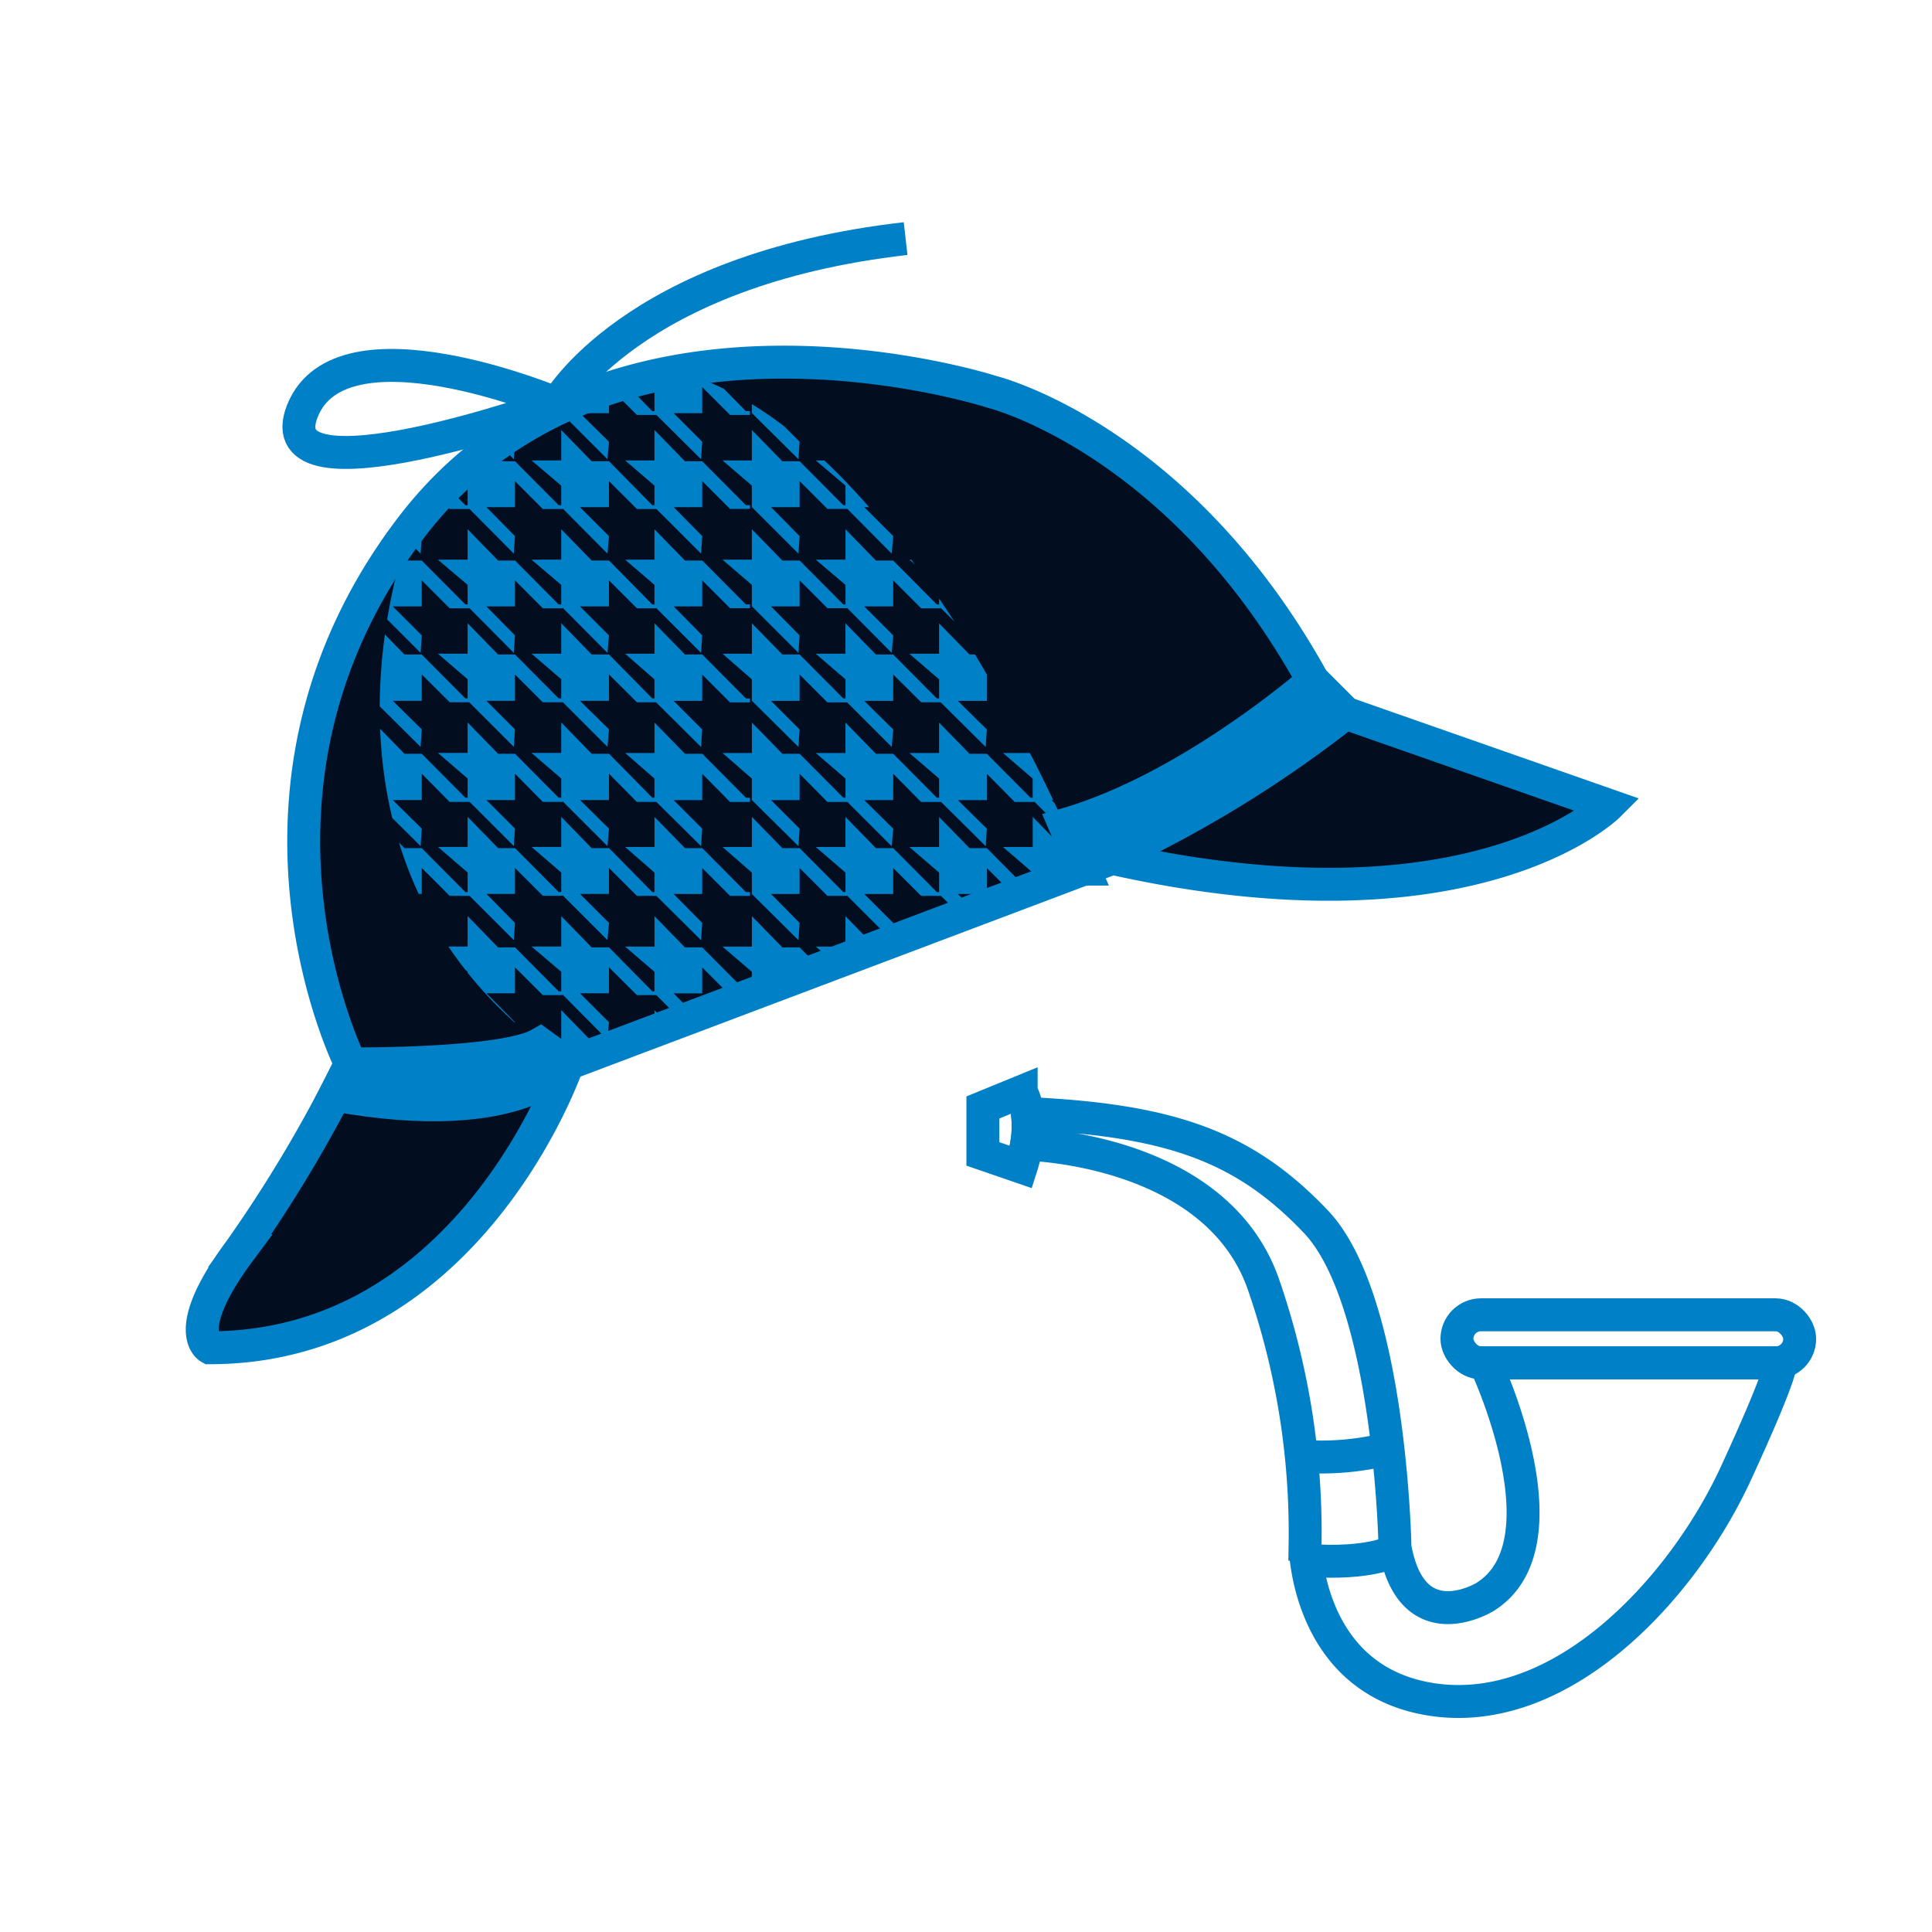
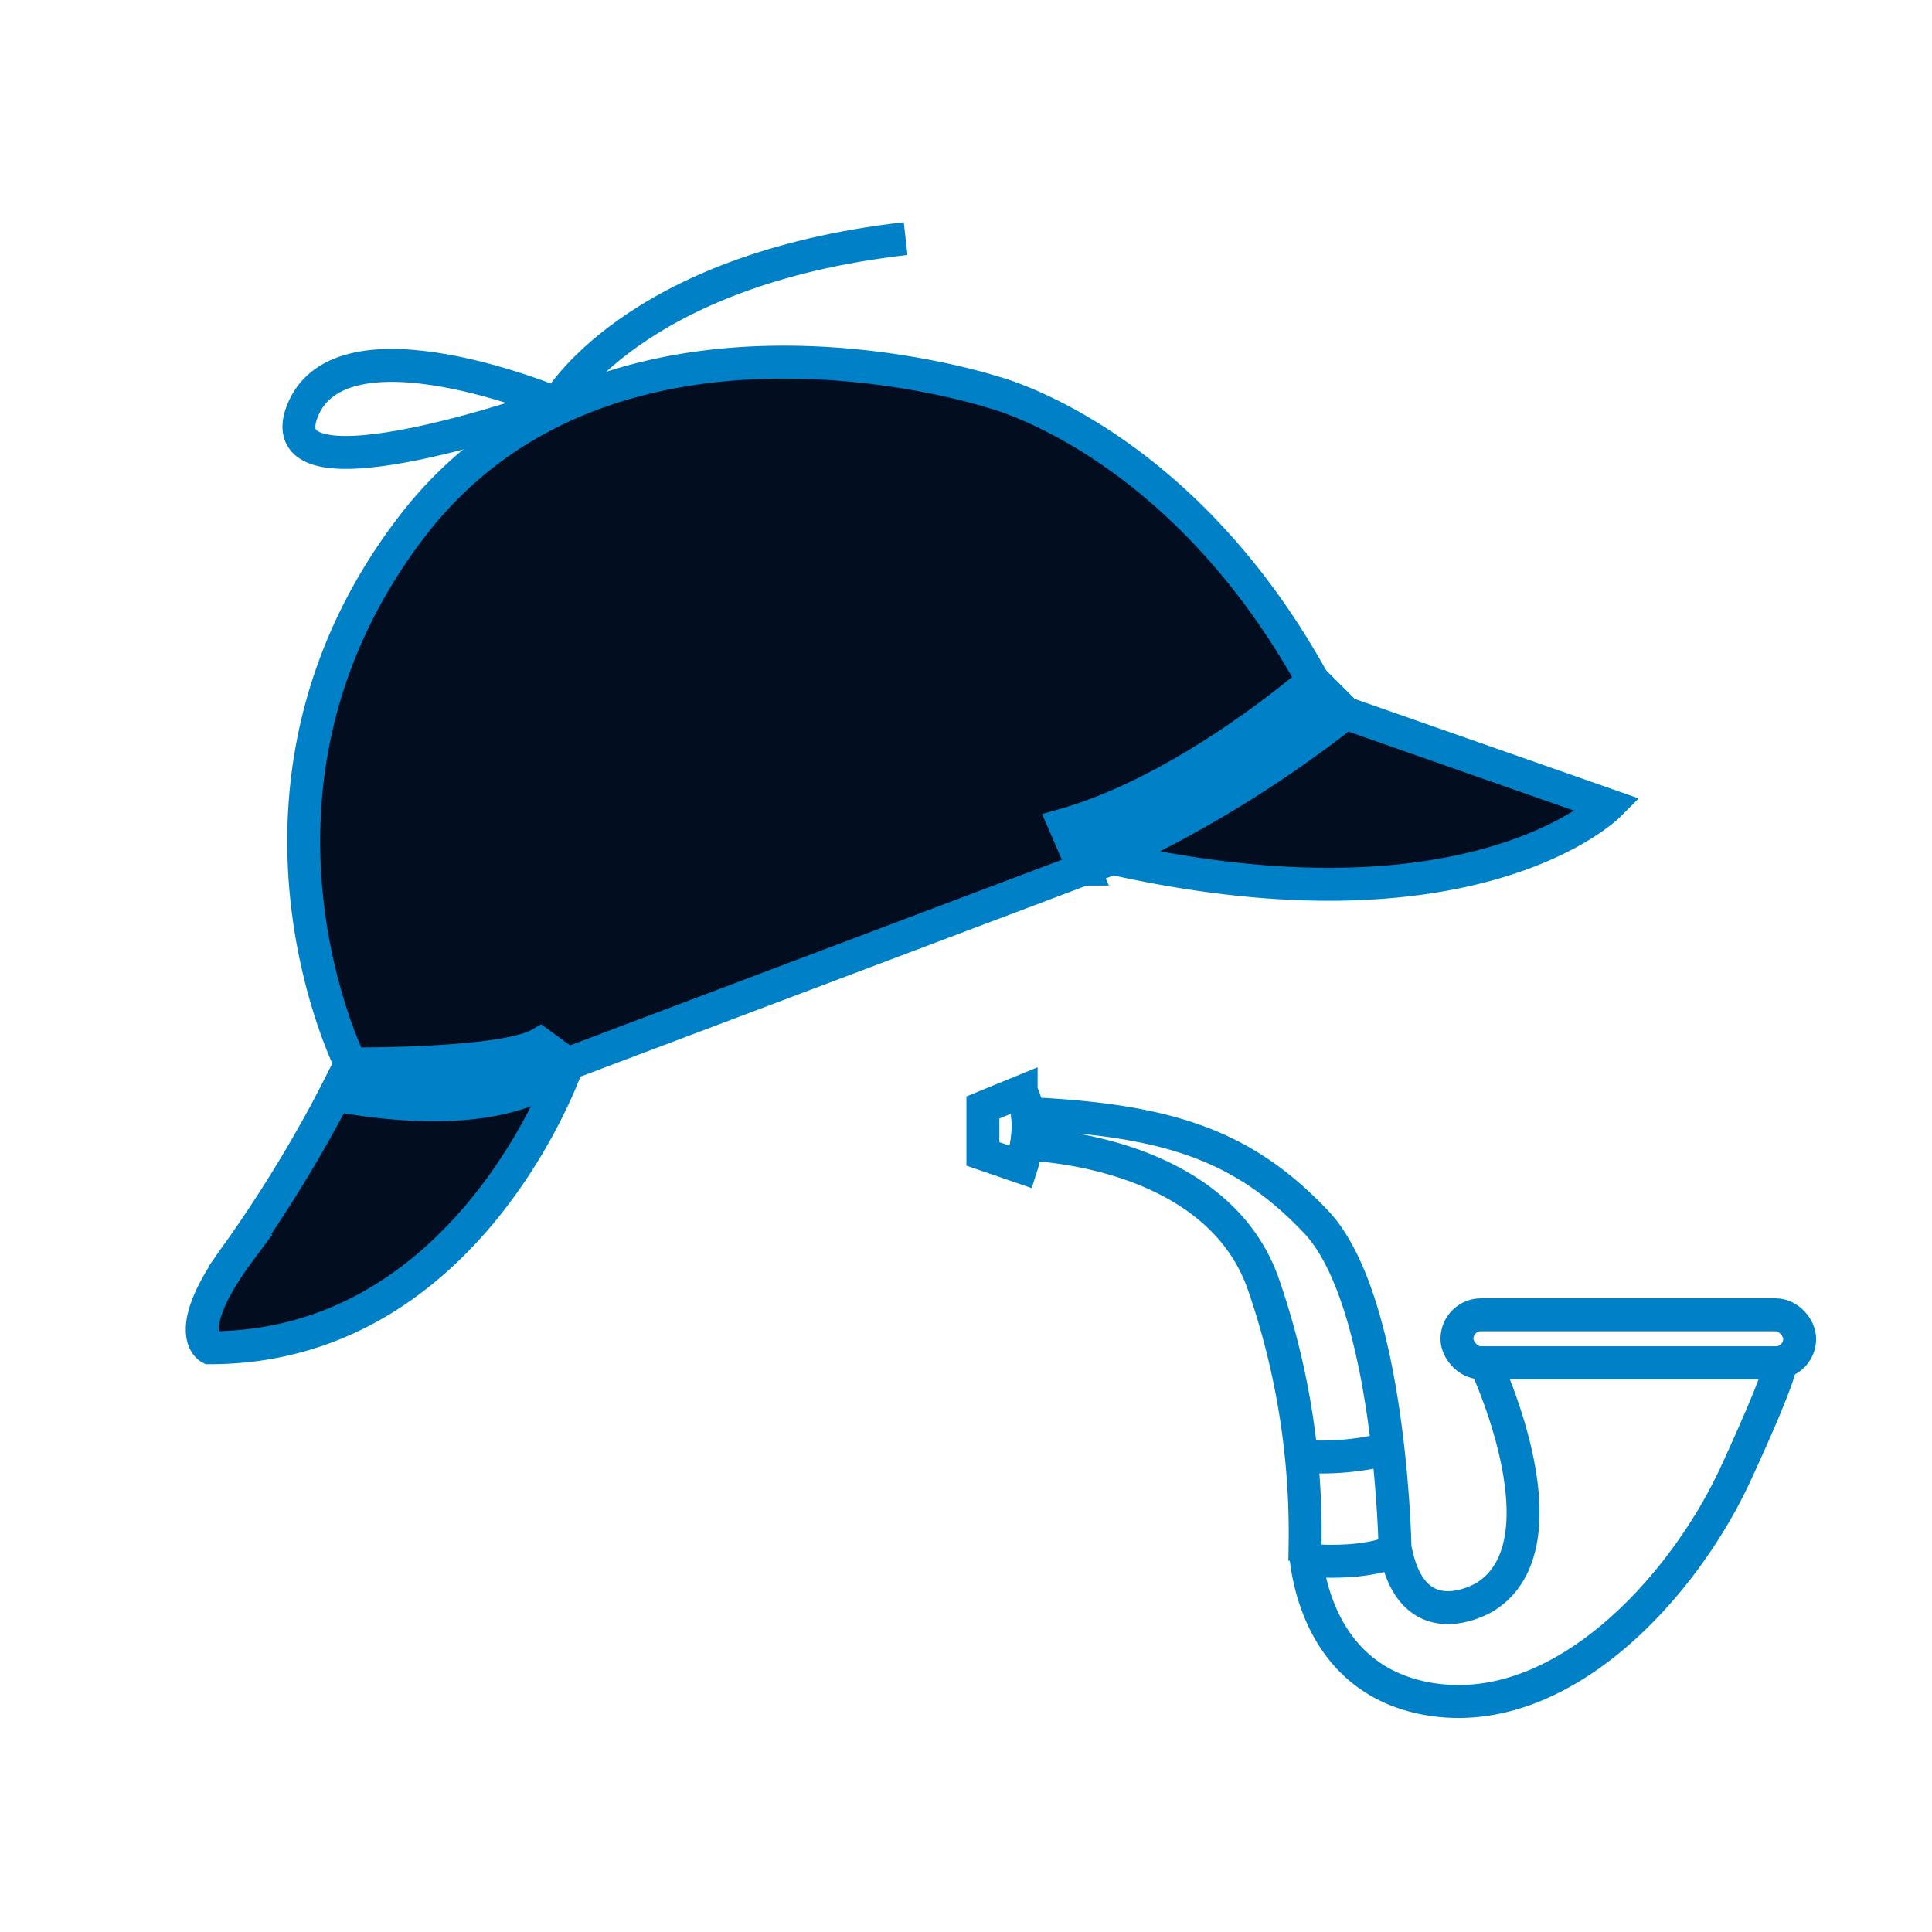
<svg xmlns="http://www.w3.org/2000/svg" width="88" height="88" viewBox="0 0 88 88">
  <defs>
    <clipPath id="clip-path">
-       <path id="Path_118" data-name="Path 118" d="M49.127,43.341s-6.1,15.464,7.158,24.4L79.8,58.874S71.886,38.94,61.251,36.2A19.783,19.783,0,0,0,49.127,43.341Z" transform="translate(-47.727 -36.2)" />
-     </clipPath>
+       </clipPath>
  </defs>
  <g id="Group_542" data-name="Group 542" transform="translate(-1076 -1296)">
    <g id="Group_530" data-name="Group 530" transform="translate(1 5.993)">
      <g id="Group_195" data-name="Group 195" transform="translate(1084.208 1300.875)">
        <path id="Path_53" data-name="Path 53" d="M7.264,65.725S.962,53.206,10,41.321s26.493-6.2,26.493-6.2S45.008,37.228,51.1,48.274l1.473,1.473,11.988,4.2s-6.1,6.1-22.605,2.415L17.146,65.725s-4.418,12.93-16.3,12.93c0,0-1.37-.736,1.37-4.418A62.343,62.343,0,0,0,7.264,65.725Z" transform="translate(-0.5 -28.135)" fill="#030d20" stroke="#0080c7" stroke-miterlimit="10" stroke-width="1.5" />
        <g id="Group_194" data-name="Group 194" transform="translate(8.088 6.045)">
          <g id="Group_193" data-name="Group 193" clip-path="url(#clip-path)">
            <path id="Path_54" data-name="Path 54" d="M43.814,30.142l-1.987-2.021H41.04L39.653,26.7v1.387H38.3l1.353,1.165v.976l2.124,2.106.051-.8-1.319-1.3h1.319V29.046L43.1,30.313H44v-.171Z" transform="translate(-39.914 -28.327)" fill="#0080c7" />
            <path id="Path_55" data-name="Path 55" d="M68.7,30.142l-1.987-2.021H65.94L64.553,26.7v1.387H63.2l1.353,1.165v.976l2.106,2.106.051-.8-1.3-1.3h1.3V29.046l1.267,1.267h.908v-.171Z" transform="translate(-60.55 -28.327)" fill="#0080c7" />
            <path id="Path_56" data-name="Path 56" d="M43.814,55.225l-1.987-2H41.04L39.653,51.8v1.387H38.3l1.353,1.147v.976l2.124,2.124.051-.8-1.319-1.319h1.319V54.129L43.1,55.4H44v-.171Z" transform="translate(-39.914 -49.128)" fill="#0080c7" />
            <path id="Path_57" data-name="Path 57" d="M68.7,55.225l-1.987-2H65.94L64.553,51.8v1.387H63.2l1.353,1.147v.976l2.106,2.124.051-.8-1.3-1.319h1.3V54.129L67.978,55.4h.908v-.171Z" transform="translate(-60.55 -49.128)" fill="#0080c7" />
            <path id="Path_58" data-name="Path 58" d="M93.6,30.142l-1.969-2.021H90.84L89.453,26.7v1.387H88.1l1.353,1.165v.976l2.106,2.106.068-.8-1.319-1.3h1.319V29.046L92.9,30.313H93.8v-.171Z" transform="translate(-81.186 -28.327)" fill="#0080c7" />
            <path id="Path_59" data-name="Path 59" d="M118.5,30.142l-1.987-2.021h-.788L114.336,26.7v1.387H113l1.336,1.165v.976l2.124,2.106.051-.8-1.3-1.3h1.3V29.046l1.267,1.267h.908v-.171Z" transform="translate(-101.822 -28.327)" fill="#0080c7" />
            <path id="Path_60" data-name="Path 60" d="M93.6,55.225l-1.969-2H90.84L89.453,51.8v1.387H88.1l1.353,1.147v.976l2.106,2.124.068-.8-1.319-1.319h1.319V54.129L92.9,55.4H93.8v-.171Z" transform="translate(-81.186 -49.128)" fill="#0080c7" />
            <path id="Path_61" data-name="Path 61" d="M118.5,55.225l-1.987-2h-.788L114.336,51.8v1.387H113l1.336,1.147v.976l2.124,2.124.051-.8-1.3-1.319h1.3V54.129l1.267,1.267h.908v-.171Z" transform="translate(-101.822 -49.128)" fill="#0080c7" />
            <path id="Path_62" data-name="Path 62" d="M144.4,30.142l-1.987-2.021h-.788L140.236,26.7v1.387H138.9l1.336,1.165v.976l2.124,2.106.051-.8-1.3-1.3h1.3V29.046l1.267,1.267h.908v-.171Z" transform="translate(-123.286 -28.327)" fill="#0080c7" />
            <path id="Path_63" data-name="Path 63" d="M169.214,30.142l-1.987-2.021h-.788L165.053,26.7v1.387H163.7l1.353,1.165v.976l2.106,2.106.069-.8-1.319-1.3h1.319V29.046l1.267,1.267h.908v-.171Z" transform="translate(-143.839 -28.327)" fill="#0080c7" />
            <path id="Path_64" data-name="Path 64" d="M144.4,55.225l-1.987-2h-.788L140.236,51.8v1.387H138.9l1.336,1.147v.976l2.124,2.124.051-.8-1.3-1.319h1.3V54.129l1.267,1.267h.908v-.171Z" transform="translate(-123.286 -49.128)" fill="#0080c7" />
            <path id="Path_65" data-name="Path 65" d="M169.214,55.225l-1.987-2h-.788L165.053,51.8v1.387H163.7l1.353,1.147v.976l2.106,2.124.069-.8-1.319-1.319h1.319V54.129L168.5,55.4h.908v-.171Z" transform="translate(-143.839 -49.128)" fill="#0080c7" />
            <path id="Path_66" data-name="Path 66" d="M194.114,30.142l-1.987-2.021h-.788L189.953,26.7v1.387H188.6l1.353,1.165v.976l2.124,2.106.051-.8-1.319-1.3h1.319V29.046l1.267,1.267h.908v-.171Z" transform="translate(-164.475 -28.327)" fill="#0080c7" />
-             <path id="Path_67" data-name="Path 67" d="M219,30.142l-1.987-2.021h-.771L214.853,26.7v1.387H213.5l1.353,1.165v.976l2.106,2.106.051-.8-1.3-1.3h1.3V29.046l1.284,1.267h.908v-.171Z" transform="translate(-185.111 -28.327)" fill="#0080c7" />
+             <path id="Path_67" data-name="Path 67" d="M219,30.142l-1.987-2.021h-.771L214.853,26.7v1.387H213.5l1.353,1.165v.976l2.106,2.106.051-.8-1.3-1.3h1.3l1.284,1.267h.908v-.171Z" transform="translate(-185.111 -28.327)" fill="#0080c7" />
            <path id="Path_68" data-name="Path 68" d="M194.114,55.225l-1.987-2h-.788L189.953,51.8v1.387H188.6l1.353,1.147v.976l2.124,2.124.051-.8-1.319-1.319h1.319V54.129L193.4,55.4h.908v-.171Z" transform="translate(-164.475 -49.128)" fill="#0080c7" />
            <path id="Path_69" data-name="Path 69" d="M219,55.225l-1.987-2h-.771L214.853,51.8v1.387H213.5l1.353,1.147v.976l2.106,2.124.051-.8-1.3-1.319h1.3V54.129L218.3,55.4h.908v-.171Z" transform="translate(-185.111 -49.128)" fill="#0080c7" />
            <path id="Path_70" data-name="Path 70" d="M43.814,81.625l-1.987-2H41.04L39.653,78.2v1.387H38.3l1.353,1.147v.976l2.124,2.124.051-.8-1.319-1.319h1.319V80.529L43.1,81.8H44v-.171Z" transform="translate(-39.914 -71.007)" fill="#0080c7" />
            <path id="Path_71" data-name="Path 71" d="M68.7,81.625l-1.987-2H65.94L64.553,78.2v1.387H63.2l1.353,1.147v.976l2.106,2.124.051-.8-1.3-1.319h1.3V80.529L67.978,81.8h.908v-.171Z" transform="translate(-60.55 -71.007)" fill="#0080c7" />
            <path id="Path_72" data-name="Path 72" d="M43.814,106.625l-1.987-2H41.04L39.653,103.2v1.387H38.3l1.353,1.165v.976l2.124,2.106.051-.8-1.319-1.3h1.319v-1.2L43.1,106.8H44v-.171Z" transform="translate(-39.914 -91.726)" fill="#0080c7" />
            <path id="Path_73" data-name="Path 73" d="M68.7,106.625l-1.987-2H65.94L64.553,103.2v1.387H63.2l1.353,1.165v.976l2.106,2.106.051-.8-1.3-1.3h1.3v-1.2l1.267,1.267h.908v-.171Z" transform="translate(-60.55 -91.726)" fill="#0080c7" />
            <path id="Path_74" data-name="Path 74" d="M93.6,81.625l-1.969-2H90.84L89.453,78.2v1.387H88.1l1.353,1.147v.976l2.106,2.124.068-.8-1.319-1.319h1.319V80.529L92.9,81.8H93.8v-.171Z" transform="translate(-81.186 -71.007)" fill="#0080c7" />
            <path id="Path_75" data-name="Path 75" d="M118.5,81.625l-1.987-2h-.788L114.336,78.2v1.387H113l1.336,1.147v.976l2.124,2.124.051-.8-1.3-1.319h1.3V80.529l1.267,1.267h.908v-.171Z" transform="translate(-101.822 -71.007)" fill="#0080c7" />
            <path id="Path_76" data-name="Path 76" d="M93.6,106.625l-1.969-2H90.84L89.453,103.2v1.387H88.1l1.353,1.165v.976l2.106,2.106.068-.8-1.319-1.3h1.319v-1.2L92.9,106.8H93.8v-.171Z" transform="translate(-81.186 -91.726)" fill="#0080c7" />
            <path id="Path_77" data-name="Path 77" d="M118.5,106.625l-1.987-2h-.788l-1.387-1.421v1.387H113l1.336,1.165v.976l2.124,2.106.051-.8-1.3-1.3h1.3v-1.2l1.267,1.267h.908v-.171Z" transform="translate(-101.822 -91.726)" fill="#0080c7" />
            <path id="Path_78" data-name="Path 78" d="M144.4,81.625l-1.987-2h-.788L140.236,78.2v1.387H138.9l1.336,1.147v.976l2.124,2.124.051-.8-1.3-1.319h1.3V80.529l1.267,1.267h.908v-.171Z" transform="translate(-123.286 -71.007)" fill="#0080c7" />
            <path id="Path_79" data-name="Path 79" d="M169.214,81.625l-1.987-2h-.788L165.053,78.2v1.387H163.7l1.353,1.147v.976l2.106,2.124.069-.8-1.319-1.319h1.319V80.529L168.5,81.8h.908v-.171Z" transform="translate(-143.839 -71.007)" fill="#0080c7" />
            <path id="Path_80" data-name="Path 80" d="M144.4,106.625l-1.987-2h-.788l-1.387-1.421v1.387H138.9l1.336,1.165v.976l2.124,2.106.051-.8-1.3-1.3h1.3v-1.2l1.267,1.267h.908v-.171Z" transform="translate(-123.286 -91.726)" fill="#0080c7" />
            <path id="Path_81" data-name="Path 81" d="M169.214,106.625l-1.987-2h-.788l-1.387-1.421v1.387H163.7l1.353,1.165v.976l2.106,2.106.069-.8-1.319-1.3h1.319v-1.2L168.5,106.8h.908v-.171Z" transform="translate(-143.839 -91.726)" fill="#0080c7" />
            <path id="Path_82" data-name="Path 82" d="M194.114,81.625l-1.987-2h-.788L189.953,78.2v1.387H188.6l1.353,1.147v.976l2.124,2.124.051-.8-1.319-1.319h1.319V80.529L193.4,81.8h.908v-.171Z" transform="translate(-164.475 -71.007)" fill="#0080c7" />
            <path id="Path_83" data-name="Path 83" d="M219,81.625l-1.987-2h-.771L214.853,78.2v1.387H213.5l1.353,1.147v.976l2.106,2.124.051-.8-1.3-1.319h1.3V80.529L218.3,81.8h.908v-.171Z" transform="translate(-185.111 -71.007)" fill="#0080c7" />
            <path id="Path_84" data-name="Path 84" d="M194.114,106.625l-1.987-2h-.788l-1.387-1.421v1.387H188.6l1.353,1.165v.976l2.124,2.106.051-.8-1.319-1.3h1.319v-1.2L193.4,106.8h.908v-.171Z" transform="translate(-164.475 -91.726)" fill="#0080c7" />
            <path id="Path_85" data-name="Path 85" d="M219,106.625l-1.987-2h-.771l-1.387-1.421v1.387H213.5l1.353,1.165v.976l2.106,2.106.051-.8-1.3-1.3h1.3v-1.2L218.3,106.8h.908v-.171Z" transform="translate(-185.111 -91.726)" fill="#0080c7" />
            <path id="Path_86" data-name="Path 86" d="M43.814,133.025l-1.987-2H41.04L39.653,129.6v1.387H38.3l1.353,1.164v.976l2.124,2.106.051-.8-1.319-1.3h1.319v-1.2l1.267,1.284H44v-.188Z" transform="translate(-39.914 -113.605)" fill="#0080c7" />
            <path id="Path_87" data-name="Path 87" d="M68.7,133.025l-1.987-2H65.94L64.553,129.6v1.387H63.2l1.353,1.164v.976l2.106,2.106.051-.8-1.3-1.3h1.3v-1.2l1.267,1.284h.908v-.188Z" transform="translate(-60.55 -113.605)" fill="#0080c7" />
            <path id="Path_88" data-name="Path 88" d="M43.814,158.125l-1.987-2H41.04L39.653,154.7v1.37H38.3l1.353,1.165v.976l2.124,2.106.051-.788-1.319-1.319h1.319v-1.182L43.1,158.3H44v-.171Z" transform="translate(-39.914 -134.407)" fill="#0080c7" />
            <path id="Path_89" data-name="Path 89" d="M68.7,158.125l-1.987-2H65.94L64.553,154.7v1.37H63.2l1.353,1.165v.976l2.106,2.106.051-.788-1.3-1.319h1.3v-1.182l1.267,1.267h.908v-.171Z" transform="translate(-60.55 -134.407)" fill="#0080c7" />
            <path id="Path_90" data-name="Path 90" d="M93.6,133.025l-1.969-2H90.84L89.453,129.6v1.387H88.1l1.353,1.164v.976l2.106,2.106.068-.8-1.319-1.3h1.319v-1.2l1.267,1.284H93.8v-.188Z" transform="translate(-81.186 -113.605)" fill="#0080c7" />
            <path id="Path_91" data-name="Path 91" d="M118.5,133.025l-1.987-2h-.788l-1.387-1.421v1.387H113l1.336,1.164v.976l2.124,2.106.051-.8-1.3-1.3h1.3v-1.2l1.267,1.284h.908v-.188Z" transform="translate(-101.822 -113.605)" fill="#0080c7" />
            <path id="Path_92" data-name="Path 92" d="M93.6,158.125l-1.969-2H90.84L89.453,154.7v1.37H88.1l1.353,1.165v.976l2.106,2.106.068-.788-1.319-1.319h1.319v-1.182L92.9,158.3H93.8v-.171Z" transform="translate(-81.186 -134.407)" fill="#0080c7" />
            <path id="Path_93" data-name="Path 93" d="M118.5,158.125l-1.987-2h-.788l-1.387-1.421v1.37H113l1.336,1.165v.976l2.124,2.106.051-.788-1.3-1.319h1.3v-1.182l1.267,1.267h.908v-.171Z" transform="translate(-101.822 -134.407)" fill="#0080c7" />
            <path id="Path_94" data-name="Path 94" d="M144.4,133.025l-1.987-2h-.788l-1.387-1.421v1.387H138.9l1.336,1.164v.976l2.124,2.106.051-.8-1.3-1.3h1.3v-1.2l1.267,1.284h.908v-.188Z" transform="translate(-123.286 -113.605)" fill="#0080c7" />
            <path id="Path_95" data-name="Path 95" d="M169.214,133.025l-1.987-2h-.788l-1.387-1.421v1.387H163.7l1.353,1.164v.976l2.106,2.106.069-.8-1.319-1.3h1.319v-1.2l1.267,1.284h.908v-.188Z" transform="translate(-143.839 -113.605)" fill="#0080c7" />
            <path id="Path_96" data-name="Path 96" d="M144.4,158.125l-1.987-2h-.788l-1.387-1.421v1.37H138.9l1.336,1.165v.976l2.124,2.106.051-.788-1.3-1.319h1.3v-1.182l1.267,1.267h.908v-.171Z" transform="translate(-123.286 -134.407)" fill="#0080c7" />
            <path id="Path_97" data-name="Path 97" d="M169.214,158.125l-1.987-2h-.788l-1.387-1.421v1.37H163.7l1.353,1.165v.976l2.106,2.106.069-.788-1.319-1.319h1.319v-1.182L168.5,158.3h.908v-.171Z" transform="translate(-143.839 -134.407)" fill="#0080c7" />
            <path id="Path_98" data-name="Path 98" d="M194.114,133.025l-1.987-2h-.788l-1.387-1.421v1.387H188.6l1.353,1.164v.976l2.124,2.106.051-.8-1.319-1.3h1.319v-1.2l1.267,1.284h.908v-.188Z" transform="translate(-164.475 -113.605)" fill="#0080c7" />
            <path id="Path_99" data-name="Path 99" d="M219,133.025l-1.987-2h-.771l-1.387-1.421v1.387H213.5l1.353,1.164v.976l2.106,2.106.051-.8-1.3-1.3h1.3v-1.2l1.284,1.284h.908v-.188Z" transform="translate(-185.111 -113.605)" fill="#0080c7" />
            <path id="Path_100" data-name="Path 100" d="M194.114,158.125l-1.987-2h-.788l-1.387-1.421v1.37H188.6l1.353,1.165v.976l2.124,2.106.051-.788-1.319-1.319h1.319v-1.182L193.4,158.3h.908v-.171Z" transform="translate(-164.475 -134.407)" fill="#0080c7" />
            <path id="Path_101" data-name="Path 101" d="M219,158.125l-1.987-2h-.771l-1.387-1.421v1.37H213.5l1.353,1.165v.976l2.106,2.106.051-.788-1.3-1.319h1.3v-1.182L218.3,158.3h.908v-.171Z" transform="translate(-185.111 -134.407)" fill="#0080c7" />
            <path id="Path_102" data-name="Path 102" d="M43.814,184.525l-1.987-2H41.04L39.653,181.1v1.387H38.3l1.353,1.147v.976l2.124,2.124.051-.8-1.319-1.319h1.319v-1.182L43.1,184.7H44v-.171Z" transform="translate(-39.914 -156.286)" fill="#0080c7" />
            <path id="Path_103" data-name="Path 103" d="M68.7,184.525l-1.987-2H65.94L64.553,181.1v1.387H63.2l1.353,1.147v.976l2.106,2.124.051-.8-1.3-1.319h1.3v-1.182l1.267,1.267h.908v-.171Z" transform="translate(-60.55 -156.286)" fill="#0080c7" />
            <path id="Path_104" data-name="Path 104" d="M43.814,209.525l-1.987-2H41.04L39.653,206.1v1.387H38.3l1.353,1.165v.959l2.124,2.124.051-.8-1.319-1.319h1.319v-1.182L43.1,209.7H44v-.171Z" transform="translate(-39.914 -177.004)" fill="#0080c7" />
            <path id="Path_105" data-name="Path 105" d="M68.7,209.525l-1.987-2H65.94L64.553,206.1v1.387H63.2l1.353,1.165v.959l2.106,2.124.051-.8-1.3-1.319h1.3v-1.182l1.267,1.267h.908v-.171Z" transform="translate(-60.55 -177.004)" fill="#0080c7" />
            <path id="Path_106" data-name="Path 106" d="M93.6,184.525l-1.969-2H90.84L89.453,181.1v1.387H88.1l1.353,1.147v.976l2.106,2.124.068-.8-1.319-1.319h1.319v-1.182L92.9,184.7H93.8v-.171Z" transform="translate(-81.186 -156.286)" fill="#0080c7" />
            <path id="Path_107" data-name="Path 107" d="M118.5,184.525l-1.987-2h-.788l-1.387-1.421v1.387H113l1.336,1.147v.976l2.124,2.124.051-.8-1.3-1.319h1.3v-1.182l1.267,1.267h.908v-.171Z" transform="translate(-101.822 -156.286)" fill="#0080c7" />
-             <path id="Path_108" data-name="Path 108" d="M93.6,209.525l-1.969-2H90.84L89.453,206.1v1.387H88.1l1.353,1.165v.959l2.106,2.124.068-.8-1.319-1.319h1.319v-1.182L92.9,209.7H93.8v-.171Z" transform="translate(-81.186 -177.004)" fill="#0080c7" />
            <path id="Path_109" data-name="Path 109" d="M118.5,209.525l-1.987-2h-.788l-1.387-1.421v1.387H113l1.336,1.165v.959l2.124,2.124.051-.8-1.3-1.319h1.3v-1.182l1.267,1.267h.908v-.171Z" transform="translate(-101.822 -177.004)" fill="#0080c7" />
            <path id="Path_110" data-name="Path 110" d="M144.4,184.525l-1.987-2h-.788l-1.387-1.421v1.387H138.9l1.336,1.147v.976l2.124,2.124.051-.8-1.3-1.319h1.3v-1.182l1.267,1.267h.908v-.171Z" transform="translate(-123.286 -156.286)" fill="#0080c7" />
            <path id="Path_111" data-name="Path 111" d="M169.214,184.525l-1.987-2h-.788l-1.387-1.421v1.387H163.7l1.353,1.147v.976l2.106,2.124.069-.8-1.319-1.319h1.319v-1.182L168.5,184.7h.908v-.171Z" transform="translate(-143.839 -156.286)" fill="#0080c7" />
            <path id="Path_112" data-name="Path 112" d="M144.4,209.525l-1.987-2h-.788l-1.387-1.421v1.387H138.9l1.336,1.165v.959l2.124,2.124.051-.8-1.3-1.319h1.3v-1.182l1.267,1.267h.908v-.171Z" transform="translate(-123.286 -177.004)" fill="#0080c7" />
            <path id="Path_113" data-name="Path 113" d="M169.214,209.525l-1.987-2h-.788l-1.387-1.421v1.387H163.7l1.353,1.165v.959l2.106,2.124.069-.8-1.319-1.319h1.319v-1.182L168.5,209.7h.908v-.171Z" transform="translate(-143.839 -177.004)" fill="#0080c7" />
            <path id="Path_114" data-name="Path 114" d="M194.114,184.525l-1.987-2h-.788l-1.387-1.421v1.387H188.6l1.353,1.147v.976l2.124,2.124.051-.8-1.319-1.319h1.319v-1.182L193.4,184.7h.908v-.171Z" transform="translate(-164.475 -156.286)" fill="#0080c7" />
            <path id="Path_115" data-name="Path 115" d="M219,184.525l-1.987-2h-.771l-1.387-1.421v1.387H213.5l1.353,1.147v.976l2.106,2.124.051-.8-1.3-1.319h1.3v-1.182L218.3,184.7h.908v-.171Z" transform="translate(-185.111 -156.286)" fill="#0080c7" />
            <path id="Path_116" data-name="Path 116" d="M194.114,209.525l-1.987-2h-.788l-1.387-1.421v1.387H188.6l1.353,1.165v.959l2.124,2.124.051-.8-1.319-1.319h1.319v-1.182L193.4,209.7h.908v-.171Z" transform="translate(-164.475 -177.004)" fill="#0080c7" />
            <path id="Path_117" data-name="Path 117" d="M219,209.525l-1.987-2h-.771l-1.387-1.421v1.387H213.5l1.353,1.165v.959l2.106,2.124.051-.8-1.3-1.319h1.3v-1.182L218.3,209.7h.908v-.171Z" transform="translate(-185.111 -177.004)" fill="#0080c7" />
          </g>
        </g>
        <path id="Path_119" data-name="Path 119" d="M38,36.372s-9.813-4.127-11.594.325S38,36.372,38,36.372Z" transform="translate(-21.837 -28.854)" fill="none" stroke="#0080c7" stroke-miterlimit="10" stroke-width="1.5" />
        <path id="Path_120" data-name="Path 120" d="M94.9,8.418S98.291,2.321,110.775.9" transform="translate(-78.734 -0.9)" fill="none" stroke="#0080c7" stroke-miterlimit="10" stroke-width="1.5" />
        <path id="Path_121" data-name="Path 121" d="M241.22,118.5s-5.617,4.932-11.32,6.559l.873,2.021a53.974,53.974,0,0,0,11.919-7.107Z" transform="translate(-190.615 -98.361)" fill="#0080c7" stroke="#0080c7" stroke-miterlimit="10" stroke-width="1.5" />
        <path id="Path_122" data-name="Path 122" d="M36.519,216.008s6.953.068,8.631-.908l1.25.908s-2.072,2.963-10.6,1.421Z" transform="translate(-29.755 -178.418)" fill="#0080c7" stroke="#0080c7" stroke-miterlimit="10" stroke-width="1.5" />
      </g>
      <g id="Group_529" data-name="Group 529" transform="translate(1119.769 1339.737)">
        <rect id="Rectangle_38" data-name="Rectangle 38" width="15.611" height="2.189" rx="1.095" transform="translate(21.593 10.157)" fill="none" stroke="#0080c7" stroke-miterlimit="10" stroke-width="1.5" />
        <path id="Path_757" data-name="Path 757" d="M972.376,607.811s-1.078.688-4.1.459" transform="translate(-953.578 -586.933)" fill="none" stroke="#0080c7" stroke-miterlimit="10" stroke-width="1.5" />
        <path id="Path_758" data-name="Path 758" d="M975.537,557.048a12.51,12.51,0,0,1-4,.354" transform="translate(-957.037 -540.8)" fill="none" stroke="#0080c7" stroke-miterlimit="10" stroke-width="1.5" />
        <g id="Group_527" data-name="Group 527" transform="translate(0 0)">
          <path id="Path_759" data-name="Path 759" d="M776.273,389.766c6.527.3,9.886,1.5,13.143,4.93,3.4,3.588,3.6,14.83,3.6,14.83.777,4.308,4.1,2.26,4.1,2.26,3.9-2.431,0-10.663,0-10.663H810.53s.424-.212-1.977,5.014-7.935,11.266-13.912,10.31c-5.7-.911-5.72-7.062-5.72-7.062a34.549,34.549,0,0,0-1.907-11.864c-2.12-6.017-10.265-6.341-10.779-6.355A5.044,5.044,0,0,0,776.273,389.766Z" transform="translate(-774.245 -388.777)" fill="none" stroke="#0080c7" stroke-miterlimit="10" stroke-width="1.5" />
          <path id="Path_760" data-name="Path 760" d="M1153.738,381.308a7.082,7.082,0,0,1-.248,1.04l-1.743-.6v-2.115l1.743-.714a2.681,2.681,0,0,1,.285.989A4.7,4.7,0,0,1,1153.738,381.308Z" transform="translate(-1151.747 -378.919)" fill="none" stroke="#0080c7" stroke-miterlimit="10" stroke-width="1.5" />
        </g>
      </g>
    </g>
    <rect id="Rectangle_40" data-name="Rectangle 40" width="88" height="88" transform="translate(1076 1296)" fill="none" />
  </g>
</svg>